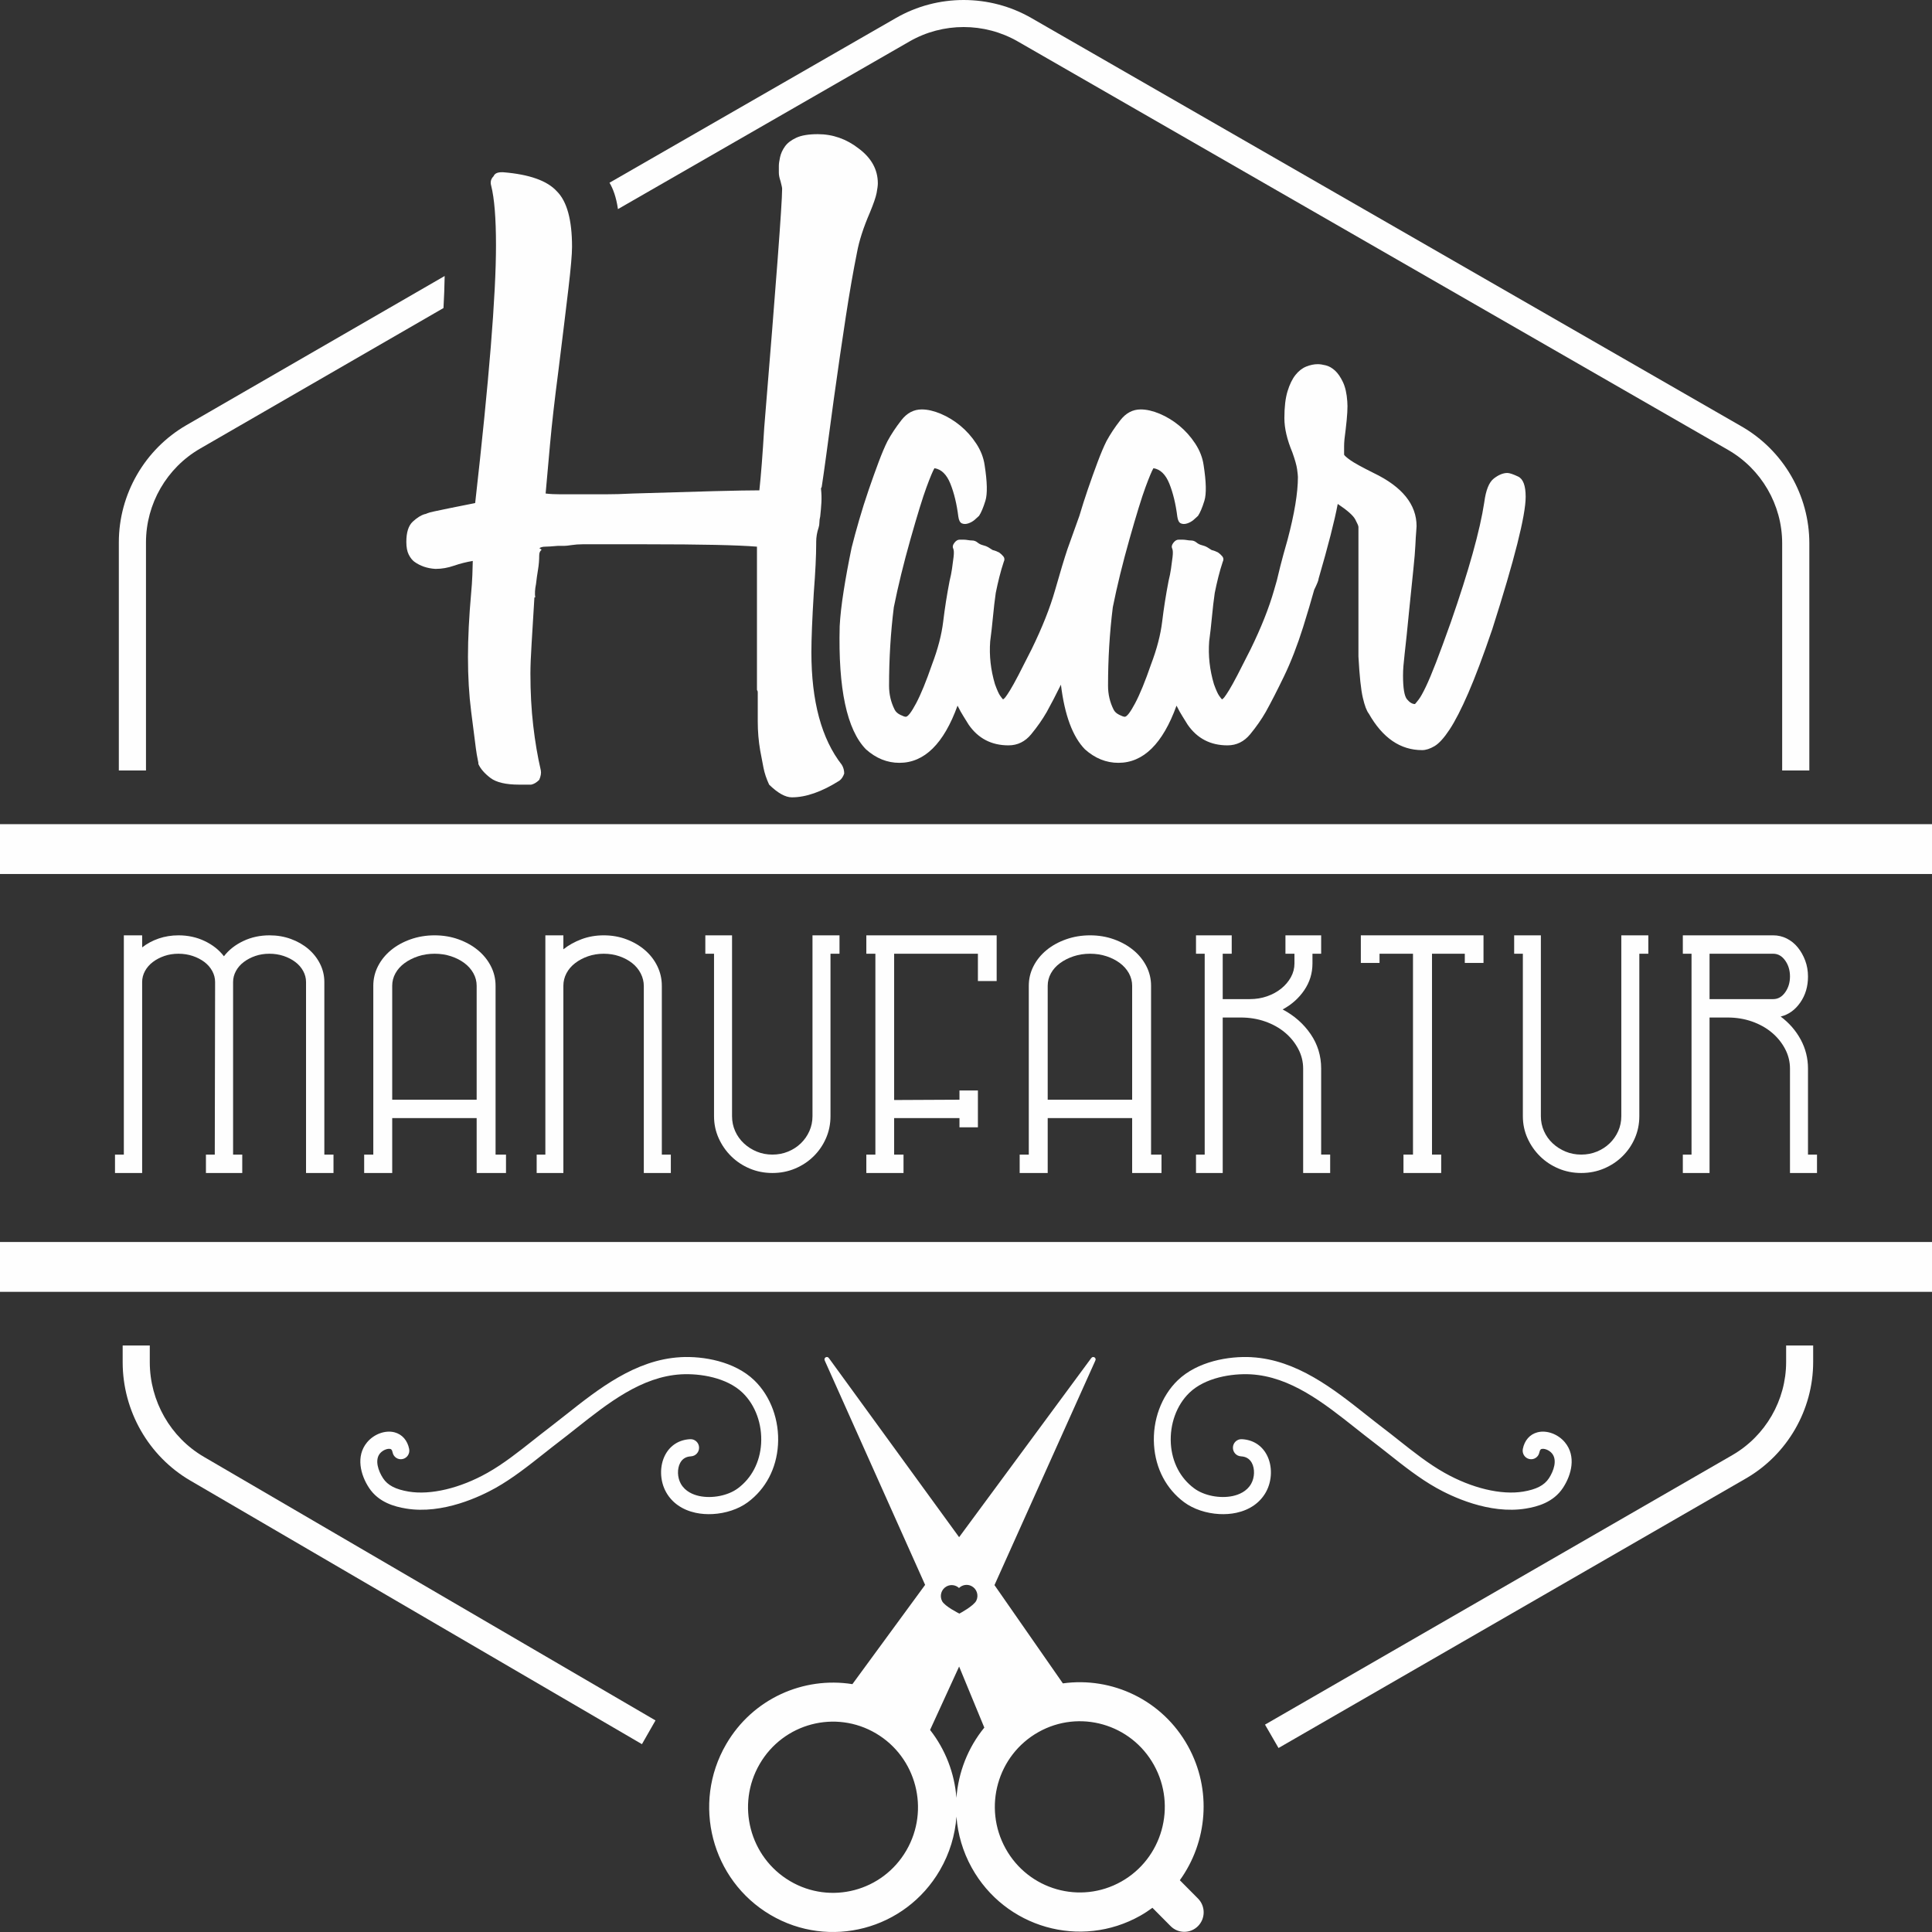
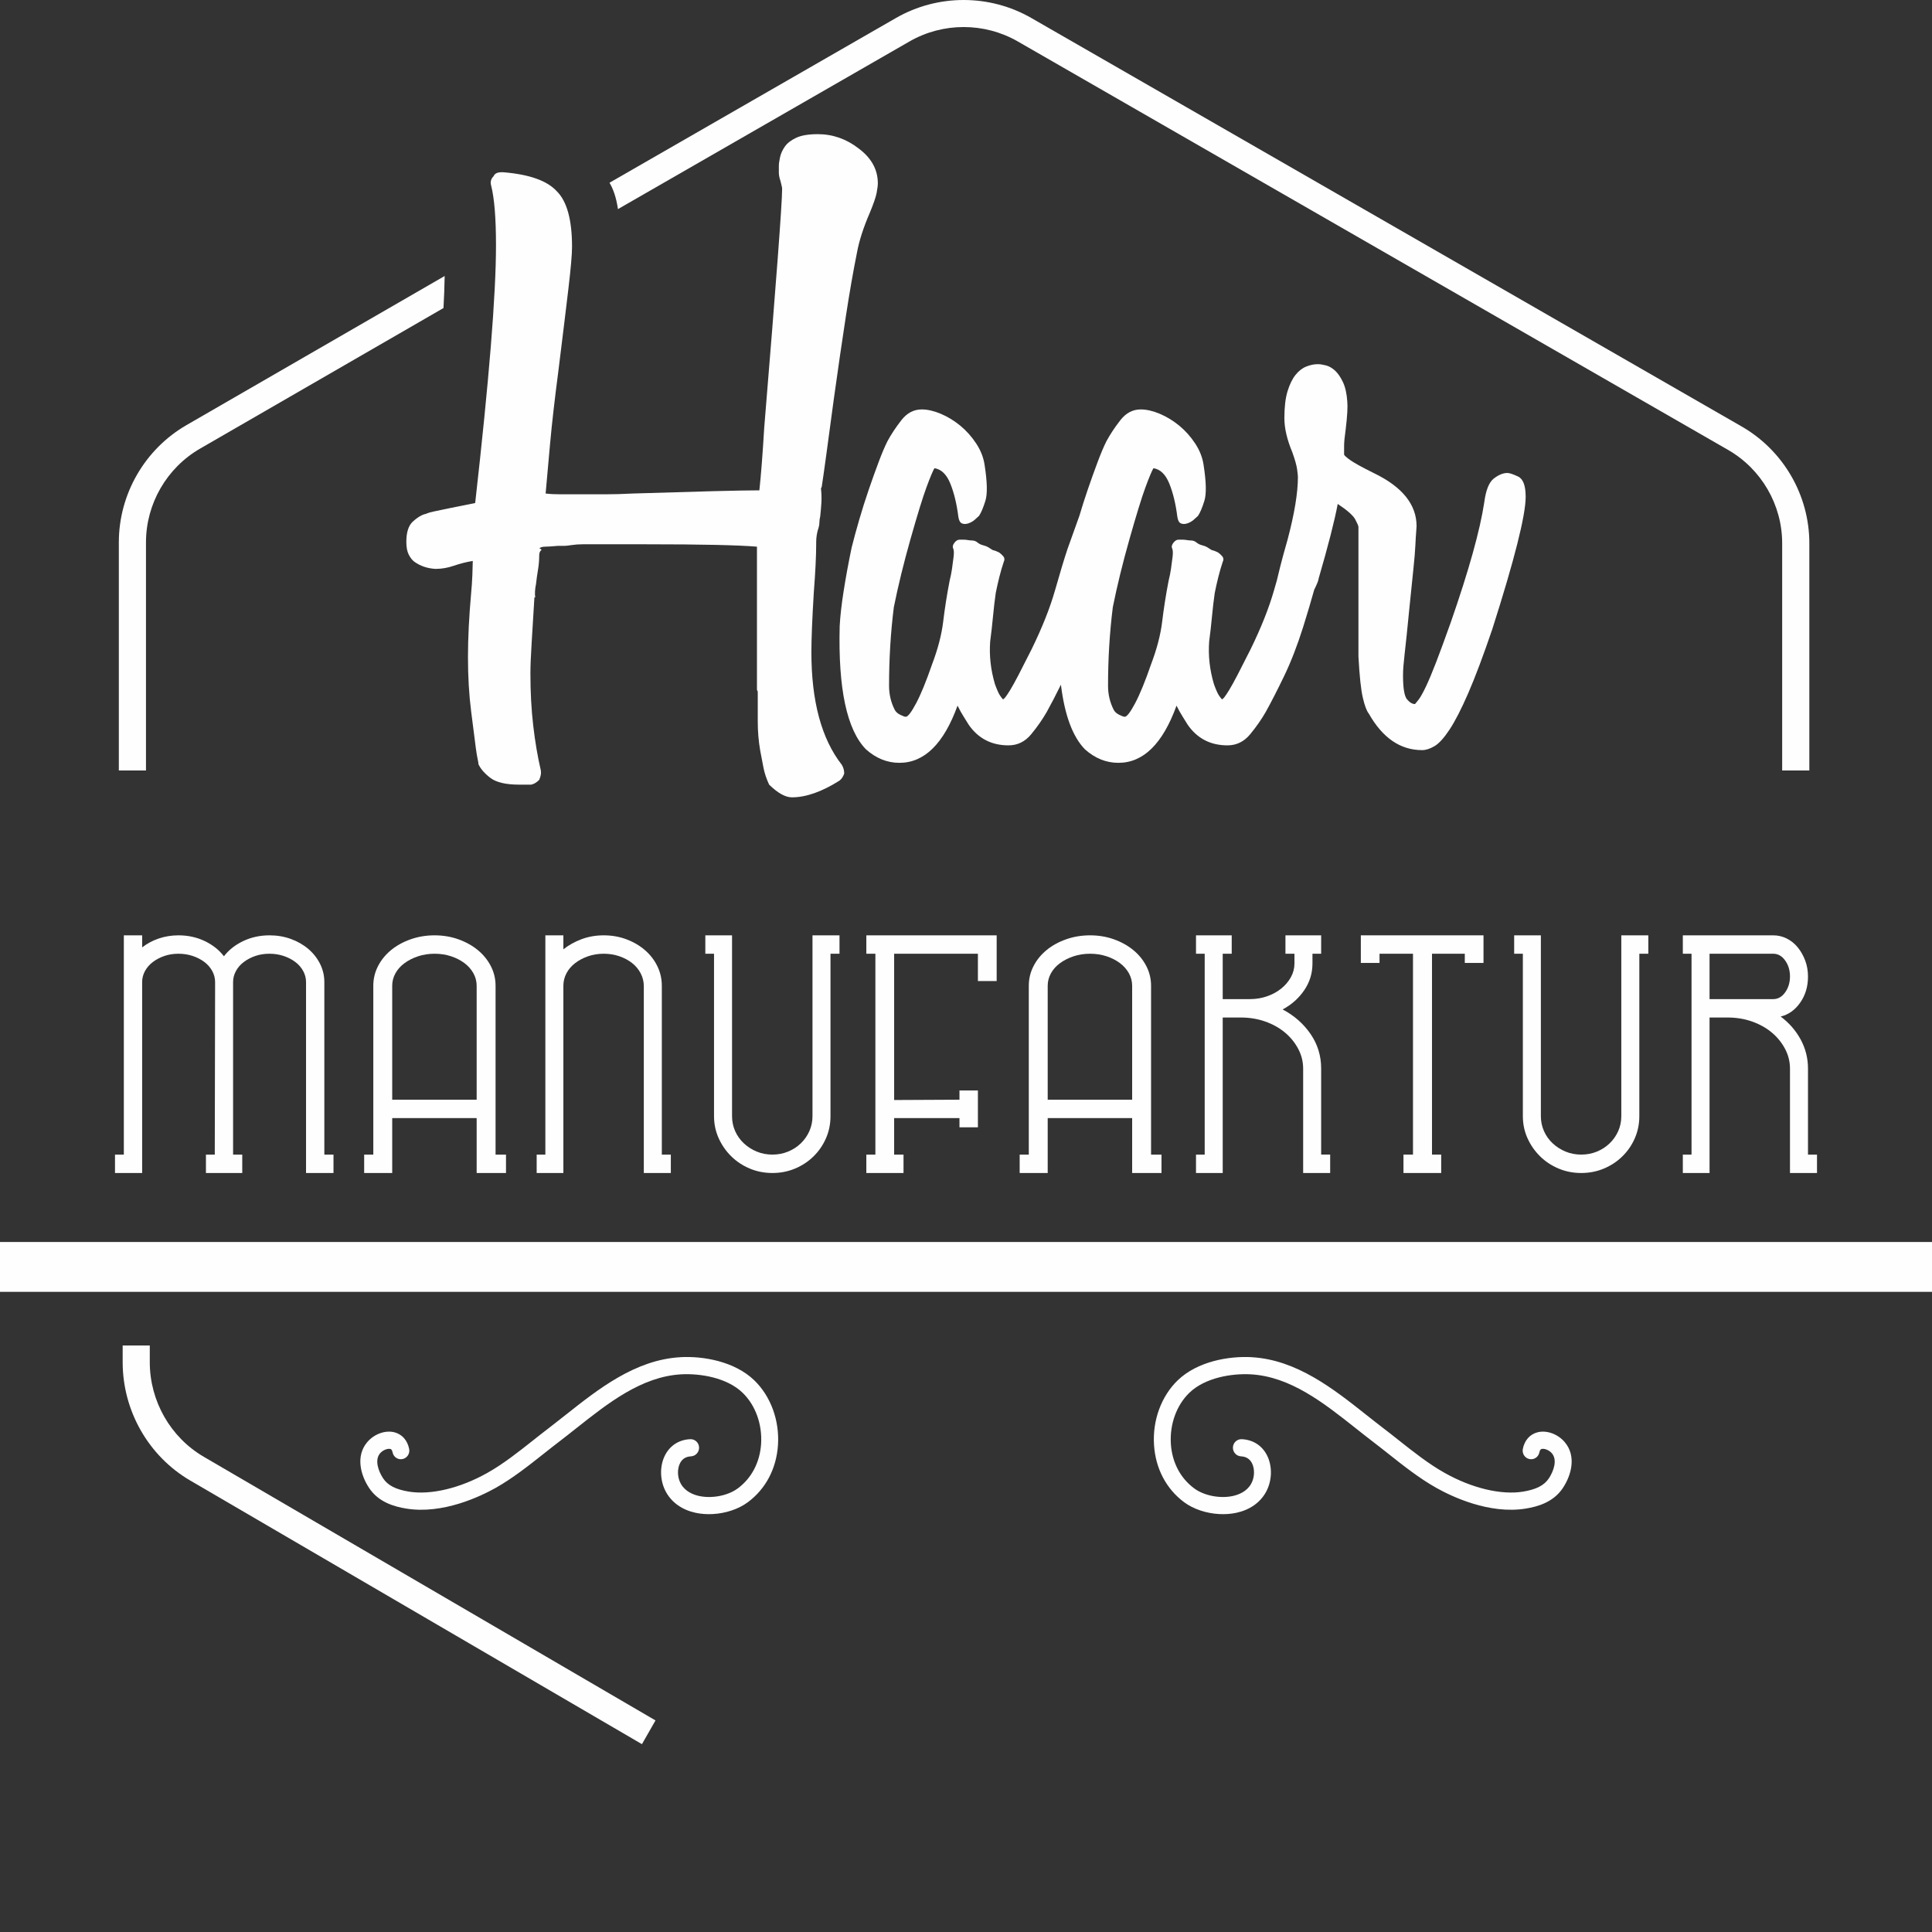
<svg xmlns="http://www.w3.org/2000/svg" xmlns:xlink="http://www.w3.org/1999/xlink" width="504px" height="504px" viewBox="0 0 504 504" version="1.1">
  <rect x="0" y="0" width="504" height="504" fill="#333333" stroke="none" />
  <desc>Created with Lunacy</desc>
  <defs>
    <path d="M0 504L504 504L504 0L0 0L0 504Z" id="path_1" />
    <clipPath id="mask_1">
      <use xlink:href="#path_1" />
    </clipPath>
  </defs>
  <g id="Group-33">
    <path d="M54.611 19.12L54.611 12.168C54.611 10.513 54.239 8.939 53.497 7.449C52.753 5.959 51.733 4.664 50.44 3.559C49.146 2.456 47.629 1.587 45.893 0.952C44.158 0.317 42.3 0 40.316 0C37.837 0 35.551 0.495 33.457 1.489C31.366 2.484 29.684 3.807 28.418 5.462C27.155 3.807 25.482 2.484 23.394 1.489C21.309 0.495 19.03 0 16.561 0C14.749 0 13.034 0.277 11.412 0.826C9.794 1.38 8.354 2.152 7.09 3.145L7.082 0L2.306 0L2.306 12.168L2.306 18.376L2.306 57.198L0 57.198L0 62L7.082 62L7.082 18.376L7.082 12.168C7.082 11.174 7.33 10.222 7.824 9.312C8.319 8.401 9.005 7.615 9.884 6.952C10.763 6.291 11.764 5.766 12.891 5.38C14.017 4.994 15.24 4.8 16.557 4.8C17.873 4.8 19.111 4.994 20.263 5.38C21.418 5.766 22.431 6.291 23.312 6.952C24.189 7.615 24.877 8.401 25.371 9.312C25.864 10.222 26.111 11.174 26.111 12.168L26.111 14.32L26.028 57.198L23.722 57.198L23.722 62L33.196 62L33.196 57.198L30.807 57.198L30.807 18.376L30.807 12.168C30.807 11.174 31.054 10.222 31.548 9.312C32.041 8.401 32.727 7.615 33.608 6.952C34.485 6.291 35.488 5.766 36.614 5.38C37.739 4.994 38.961 4.8 40.279 4.8C41.598 4.8 42.833 4.994 43.987 5.38C45.139 5.766 46.155 6.291 47.034 6.952C47.912 7.615 48.598 8.401 49.093 9.312C49.587 10.222 49.835 11.174 49.835 12.168L49.835 19.12L49.835 62L57 62L57 57.198L54.611 57.198L54.611 19.12Z" transform="translate(30 244)" id="Fill-1" fill="#FEFEFE" stroke="none" />
    <path d="M34.278 18.459L34.278 57.198L37 57.198L37 62L29.346 62L29.346 47.68L7.316 47.68L7.316 62L0 62L0 57.198L2.382 57.198L2.382 13.16C2.382 11.339 2.793 9.63 3.615 8.029C4.438 6.429 5.571 5.036 7.019 3.848C8.464 2.661 10.165 1.724 12.121 1.035C14.077 0.346 16.162 0 18.373 0C20.585 0 22.653 0.346 24.582 1.035C26.509 1.724 28.198 2.661 29.643 3.848C31.088 5.036 32.222 6.429 33.044 8.029C33.867 9.63 34.278 11.339 34.278 13.16L34.278 18.459ZM29.346 19.949L29.346 13.16C29.346 12.002 29.062 10.913 28.495 9.89C27.928 8.87 27.147 7.987 26.156 7.243C25.164 6.498 24.001 5.905 22.668 5.462C21.335 5.022 19.904 4.8 18.373 4.8C16.841 4.8 15.411 5.022 14.077 5.462C12.744 5.905 11.569 6.498 10.547 7.243C9.527 7.987 8.732 8.87 8.167 9.89C7.598 10.913 7.316 12.002 7.316 13.16L7.316 42.878L29.346 42.878L29.346 19.949Z" transform="translate(95 244)" id="Fill-3" fill="#FEFEFE" fill-rule="evenodd" stroke="none" />
    <path d="M32.65 14.237L32.65 13.16C32.65 11.339 32.255 9.63 31.475 8.029C30.691 6.428 29.612 5.036 28.233 3.848C26.856 2.661 25.248 1.724 23.412 1.035C21.577 0.346 19.605 0 17.498 0C15.445 0 13.529 0.331 11.747 0.992C9.964 1.655 8.371 2.538 6.967 3.642L6.967 0L2.269 0L2.269 57.198L0 57.198L0 62L6.967 62L6.967 13.16C6.967 12.002 7.237 10.913 7.777 9.89C8.318 8.87 9.073 7.986 10.046 7.243C11.018 6.498 12.138 5.905 13.408 5.462C14.677 5.022 16.041 4.8 17.498 4.8C18.958 4.8 20.321 5.022 21.592 5.462C22.858 5.905 23.966 6.498 24.912 7.243C25.857 7.986 26.6 8.886 27.141 9.933C27.679 10.982 27.95 12.085 27.95 13.243L27.95 14.32L27.95 62L35 62L35 57.198L32.65 57.198L32.65 14.237Z" transform="translate(140 244)" id="Fill-5" fill="#FEFEFE" stroke="none" />
    <path d="M27.953 4.8L27.953 47.182C27.953 48.562 27.681 49.86 27.141 51.073C26.602 52.287 25.858 53.348 24.915 54.26C23.969 55.171 22.862 55.888 21.591 56.412C20.321 56.938 18.959 57.198 17.502 57.198C16.042 57.198 14.679 56.938 13.409 56.412C12.139 55.888 11.02 55.171 10.046 54.26C9.075 53.348 8.318 52.287 7.78 51.073C7.238 49.86 6.969 48.562 6.969 47.182L6.969 4.8L6.969 0L0 0L0 4.8L2.269 4.8L2.269 47.182C2.269 49.224 2.675 51.143 3.486 52.936C4.295 54.729 5.388 56.303 6.767 57.653C8.144 59.007 9.749 60.068 11.587 60.84C13.423 61.614 15.395 62 17.502 62C19.607 62 21.578 61.614 23.416 60.84C25.251 60.068 26.858 59.007 28.235 57.653C29.612 56.303 30.691 54.729 31.475 52.936C32.259 51.143 32.65 49.224 32.65 47.182L32.65 4.8L35 4.8L35 0L27.953 0L27.953 4.8Z" transform="translate(184 244)" id="Fill-7" fill="#FEFEFE" stroke="none" />
    <path d="M0 4.8L2.362 4.8L2.362 57.198L0 57.198L0 62L9.701 62L9.701 57.198L7.254 57.198L7.254 47.679L24.297 47.679L24.297 50.08L29.106 50.08L29.106 40.477L24.297 40.477L24.297 42.878L7.254 42.961L7.254 4.8L29.106 4.8L29.106 11.92L34 11.92L34 4.8L34 0L0 0L0 4.8Z" transform="translate(226 244)" id="Fill-9" fill="#FEFEFE" stroke="none" />
    <path d="M34.278 18.459L34.278 57.198L37 57.198L37 62L29.344 62L29.344 47.68L7.314 47.68L7.314 62L0 62L0 57.198L2.381 57.198L2.381 13.16C2.381 11.339 2.793 9.63 3.614 8.029C4.435 6.429 5.571 5.036 7.016 3.848C8.461 2.661 10.165 1.724 12.121 1.035C14.078 0.346 16.159 0 18.371 0C20.583 0 22.653 0.346 24.58 1.035C26.507 1.724 28.196 2.661 29.641 3.848C31.088 5.036 32.222 6.429 33.044 8.029C33.865 9.63 34.278 11.339 34.278 13.16L34.278 18.459ZM29.344 19.949L29.344 13.16C29.344 12.002 29.06 10.913 28.495 9.89C27.925 8.87 27.147 7.987 26.154 7.243C25.161 6.498 23.999 5.905 22.667 5.462C21.335 5.022 19.903 4.8 18.371 4.8C16.841 4.8 15.408 5.022 14.078 5.462C12.744 5.905 11.567 6.498 10.546 7.243C9.525 7.987 8.731 8.87 8.165 9.89C7.598 10.913 7.314 12.002 7.314 13.16L7.314 42.878L29.344 42.878L29.344 19.949Z" transform="translate(266 244)" id="Fill-11" fill="#FEFEFE" fill-rule="evenodd" stroke="none" />
    <path d="M32.65 34.742C32.65 31.43 31.732 28.432 29.897 25.755C28.059 23.077 25.629 20.934 22.604 19.332C24.951 18.069 26.833 16.39 28.253 14.296C29.672 12.204 30.381 9.892 30.381 7.36L30.381 4.8L32.65 4.8L32.65 0L23.334 0L23.334 4.8L25.684 4.8L25.684 7.348C25.684 8.609 25.371 9.801 24.752 10.925C24.128 12.049 23.292 13.035 22.239 13.884C21.186 14.734 19.956 15.405 18.553 15.899C17.149 16.392 15.637 16.638 14.016 16.638L6.969 16.638L6.969 4.8L9.317 4.8L9.317 0L0 0L0 4.8L2.269 4.8L2.269 57.198L0 57.198L0 62L6.969 62L6.969 21.438L11.667 21.438C13.937 21.438 16.055 21.784 18.026 22.473C19.997 23.164 21.713 24.116 23.171 25.328C24.63 26.543 25.79 27.966 26.654 29.593C27.519 31.221 27.953 32.945 27.953 34.766L27.953 62L35 62L35 57.194L32.65 57.194L32.65 34.742Z" transform="translate(312 244)" id="Fill-13" fill="#FEFEFE" stroke="none" />
    <path d="M0 7.201L4.878 7.201L4.878 4.8L13.606 4.8L13.606 57.198L11.124 57.198L11.124 62L20.963 62L20.963 57.198L18.566 57.198L18.566 4.8L27.122 4.8L27.122 7.201L32 7.201L32 0L0 0L0 7.201Z" transform="translate(355 244)" id="Fill-15" fill="#FEFEFE" stroke="none" />
    <path d="M27.95 4.8L27.95 47.182C27.95 48.562 27.679 49.86 27.142 51.073C26.599 52.287 25.858 53.348 24.912 54.26C23.967 55.171 22.859 55.888 21.591 56.412C20.322 56.938 18.959 57.198 17.499 57.198C16.042 57.198 14.676 56.938 13.409 56.412C12.139 55.888 11.017 55.171 10.046 54.26C9.072 53.348 8.317 52.287 7.777 51.073C7.237 49.86 6.966 48.562 6.966 47.182L6.966 4.8L6.966 0L0 0L0 4.8L2.268 4.8L2.268 47.182C2.268 49.224 2.674 51.143 3.482 52.936C4.294 54.729 5.387 56.303 6.764 57.653C8.14 59.007 9.75 60.068 11.585 60.84C13.42 61.614 15.392 62 17.499 62C19.605 62 21.578 61.614 23.413 60.84C25.248 60.068 26.857 59.007 28.233 57.653C29.612 56.303 30.693 54.729 31.475 52.936C32.257 51.143 32.65 49.224 32.65 47.182L32.65 4.8L35 4.8L35 0L27.95 0L27.95 4.8Z" transform="translate(395 244)" id="Fill-17" fill="#FEFEFE" stroke="none" />
    <path d="M32.65 34.764L32.65 57.198L35 57.198L35 62L27.952 62L27.952 34.766C27.952 32.945 27.52 31.221 26.655 29.593C25.791 27.965 24.629 26.543 23.172 25.328C21.714 24.116 19.997 23.164 18.027 22.473C16.055 21.784 13.937 21.438 11.668 21.438L6.968 21.438L6.968 62L0 62L0 57.198L2.269 57.198L2.269 4.8L0 4.8L0 0L23.578 0C24.82 0 25.995 0.277 27.103 0.826C28.208 1.38 29.168 2.152 29.979 3.145C30.787 4.139 31.436 5.283 31.923 6.578C32.408 7.876 32.65 9.27 32.65 10.758C32.65 13.352 31.976 15.613 30.625 17.546C29.274 19.476 27.573 20.69 25.522 21.187C27.735 22.843 29.478 24.843 30.748 27.19C32.015 29.535 32.65 32.06 32.65 34.764ZM20.985 16.638L23.578 16.638C24.82 16.638 25.858 16.048 26.697 14.87C27.533 13.692 27.952 12.309 27.952 10.719C27.952 9.131 27.533 7.746 26.697 6.568C25.858 5.39 24.82 4.8 23.578 4.8L6.968 4.8L6.968 16.638L20.985 16.638Z" transform="translate(439 244)" id="Fill-19" fill="#FEFEFE" fill-rule="evenodd" stroke="none" />
    <path d="M0 504L504 504L504 0L0 0L0 504Z" id="Clip-22" fill="none" stroke="none" />
    <g clip-path="url(#mask_1)">
-       <path d="M0 13L504 13L504 0L0 0L0 13Z" transform="translate(0 215)" id="Fill-21" fill="#FEFEFE" stroke="none" />
      <path d="M0 13L504 13L504 0L0 0L0 13Z" transform="translate(0 324)" id="Fill-23" fill="#FEFEFE" stroke="none" />
-       <path d="M124.89 101.481C131.237 112.922 129.962 126.547 122.781 136.494L127.52 141.268C129.493 143.255 129.493 146.477 127.52 148.464C125.547 150.451 122.349 150.451 120.376 148.464L115.635 143.688C114.621 144.427 113.568 145.129 112.449 145.759C96.876 154.525 77.197 148.913 68.494 133.225C66.143 128.988 64.859 124.45 64.511 119.912C64.161 124.695 62.752 129.472 60.183 133.893C51.171 149.403 31.385 154.616 15.989 145.537C0.593 136.459 -4.583 116.526 4.431 101.017C11.348 89.112 24.611 83.306 37.366 85.341L56.123 59.735L56.335 59.445L30.173 0.975L30.18 0.973L30.187 0.963C30.123 0.865 30.077 0.755 30.077 0.628C30.077 0.281 30.356 0 30.701 0C30.929 0 31.118 0.128 31.227 0.31L31.237 0.306L31.243 0.307L65.182 46.975L65.203 47.007L65.225 46.975L99.653 0.307L99.659 0.306L99.669 0.31C99.779 0.128 99.968 0 100.195 0C100.539 0 100.819 0.281 100.819 0.628C100.819 0.755 100.771 0.865 100.709 0.963C100.71 0.964 100.717 0.973 100.717 0.973L100.722 0.975L74.43 59.505L92.272 85.143C105.065 83.366 118.21 89.438 124.89 101.481ZM65.18 60.258C64.324 59.472 63.047 59.257 61.962 59.828C60.575 60.558 60.036 62.283 60.761 63.681C61.484 65.074 65.268 66.938 65.268 66.938L65.27 66.938L65.27 66.938C65.293 66.93 69.018 64.959 69.698 63.544C70.38 62.125 69.791 60.417 68.383 59.73C67.281 59.193 66.01 59.446 65.18 60.258ZM64.504 115C64.009 108.597 61.64 102.404 57.627 97.288L65.206 80.75L71.778 96.679C67.503 101.909 64.999 108.34 64.504 115ZM77.341 128.245C83.312 139.012 96.818 142.863 107.505 136.847C118.193 130.831 122.015 117.227 116.043 106.46C110.072 95.694 96.566 91.843 85.879 97.859C75.192 103.875 71.369 117.48 77.341 128.245ZM51.437 128.736C45.252 139.38 31.674 142.958 21.109 136.727C10.543 130.497 6.991 116.818 13.177 106.175C19.361 95.531 32.94 91.953 43.505 98.184C54.072 104.414 57.623 118.093 51.437 128.736Z" transform="translate(185 354)" id="Fill-24" fill="#FEFEFE" fill-rule="evenodd" stroke="none" />
-       <path d="M135.947 0L135.947 4.293C135.947 14.29 130.563 23.606 121.895 28.606L0 98.901L3.527 105L125.421 34.706C136.264 28.453 143 16.799 143 4.293L143 0L135.947 0Z" transform="translate(330 351)" id="Fill-25" fill="#FEFEFE" stroke="none" />
      <path d="M7.073 4.358L7.073 0L0 0L0 4.358C0 17.051 6.755 28.88 17.63 35.227L135.463 104L139 97.808L21.167 29.036C12.473 23.961 7.073 14.505 7.073 4.358" transform="translate(32 351)" id="Fill-26" fill="#FEFEFE" stroke="none" />
      <path d="M101.08 37.889C105.757 34.42 108.561 29.101 108.953 22.921C109.364 16.509 107.042 10.21 102.765 6.079C97.632 1.137 89.472 -0.279 83.525 0.043C83.508 0.043 83.481 0.053 83.481 0.053C71.732 0.715 62.103 8.346 53.602 15.072C52.137 16.228 50.691 17.375 49.259 18.473C47.92 19.488 46.571 20.558 45.209 21.632C41.325 24.708 37.312 27.89 33.174 30.212C26.049 34.234 18.366 36.062 12.626 35.114C9.198 34.542 7.13 33.468 5.929 31.632C4.67 29.713 3.702 26.866 5.126 25.152C5.88 24.245 7.161 23.814 7.827 23.991C7.979 24.032 8.259 24.104 8.411 24.87C8.643 26.086 9.805 26.875 11.001 26.625C12.197 26.385 12.975 25.206 12.738 23.991C12.295 21.756 10.911 20.173 8.93 19.651C6.51 19.016 3.559 20.096 1.755 22.264C-1.24 25.873 0.051 30.756 2.26 34.121C4.769 37.948 8.97 39.046 11.915 39.532C21.549 41.132 31.491 36.288 35.318 34.135C39.75 31.64 43.901 28.349 47.924 25.166C49.263 24.109 50.584 23.056 51.907 22.05C53.365 20.939 54.835 19.778 56.312 18.603C64.692 11.97 73.365 5.113 83.713 4.519C88.624 4.256 95.597 5.349 99.72 9.326C103.069 12.555 104.865 17.525 104.552 22.626C104.239 27.46 102.078 31.596 98.48 34.266C95.918 36.17 91.775 36.987 88.392 36.262C86.846 35.926 84.758 35.1 83.615 33.078C82.687 31.442 82.615 29.156 83.437 27.628C84.007 26.562 84.945 25.982 86.24 25.918C86.24 25.909 86.258 25.909 86.275 25.909C87.489 25.845 88.419 24.798 88.365 23.573C88.312 22.336 87.276 21.379 86.062 21.442L85.99 21.442C83.168 21.597 80.883 23.025 79.561 25.483C78.007 28.372 78.097 32.326 79.793 35.314C81.347 38.048 83.998 39.894 87.481 40.647C88.909 40.955 90.436 41.054 91.936 40.973C95.293 40.792 98.633 39.699 101.08 37.889" transform="translate(94 354)" id="Fill-27" fill="#FEFEFE" stroke="none" />
      <path d="M29.206 35.314C30.902 32.326 30.991 28.371 29.438 25.483C28.117 23.025 25.831 21.597 23 21.442L22.939 21.442C21.724 21.379 20.689 22.336 20.634 23.574C20.582 24.798 21.51 25.845 22.716 25.909C22.742 25.909 22.752 25.909 22.76 25.918C24.046 25.982 24.982 26.562 25.564 27.627C26.385 29.156 26.313 31.442 25.385 33.078C24.242 35.1 22.153 35.926 20.599 36.261C17.224 36.987 13.082 36.17 10.519 34.266C6.913 31.596 4.75 27.46 4.439 22.626C4.127 17.524 5.929 12.555 9.278 9.326C13.403 5.349 20.376 4.256 25.278 4.519C35.652 5.113 44.304 11.97 52.688 18.603C54.169 19.778 55.635 20.939 57.089 22.05C58.411 23.056 59.732 24.109 61.081 25.166C65.098 28.349 69.249 31.64 73.688 34.135C77.508 36.288 87.454 41.131 97.079 39.532C100.026 39.046 104.231 37.948 106.739 34.121C108.954 30.756 110.239 25.873 107.239 22.264C105.435 20.096 102.489 19.016 100.061 19.651C98.078 20.173 96.695 21.755 96.258 23.991C96.025 25.206 96.793 26.385 97.99 26.625C99.195 26.875 100.347 26.086 100.579 24.87C100.74 24.104 101.017 24.032 101.168 23.991C101.838 23.814 103.114 24.245 103.865 25.152C105.293 26.866 104.328 29.713 103.069 31.632C101.864 33.468 99.801 34.542 96.365 35.114C90.633 36.062 82.954 34.234 75.829 30.212C71.686 27.89 67.669 24.708 63.786 21.632C62.437 20.558 61.081 19.488 59.741 18.473C58.304 17.375 56.857 16.228 55.393 15.072C46.903 8.346 37.259 0.715 25.528 0.053C25.51 0.053 25.492 0.044 25.492 0.044C19.527 -0.279 11.367 1.137 6.233 6.08C1.957 10.21 -0.365 16.509 0.047 22.921C0.44 29.101 3.242 34.421 7.912 37.889C10.358 39.699 13.705 40.791 17.054 40.973C18.58 41.054 20.081 40.955 21.51 40.647C24.991 39.894 27.653 38.048 29.206 35.314" transform="translate(301 354)" id="Fill-28" fill="#FEFEFE" stroke="none" />
      <path d="M85 0L17.655 38.894C6.765 45.184 0 56.903 0 69.483L0 129L7.083 129L7.083 69.483C7.083 59.427 12.49 50.058 21.196 45.03L84.692 8.359C84.842 5.654 84.959 2.792 85 0" transform="translate(31 72)" id="Fill-29" fill="#FEFEFE" stroke="none" />
      <path d="M295.339 111.251L110.046 4.697C99.15 -1.565 85.62 -1.566 74.724 4.698L0 47.669C0.921 49.212 1.757 51.417 2.204 54.55L78.267 10.809C86.976 5.805 97.794 5.803 106.503 10.809L291.796 117.362C300.505 122.37 305.914 131.701 305.914 141.717L305.914 201L313 201L313 141.717C313 129.188 306.232 117.514 295.339 111.251" transform="translate(159 0)" id="Fill-30" fill="#FEFEFE" stroke="none" />
      <path d="M117.988 3.725C114.784 1.241 111.234 0 107.338 0C104.94 0 103.07 0.31 101.729 0.931C100.388 1.552 99.399 2.312 98.767 3.208C98.13 4.106 97.706 5.037 97.494 6.001C97.282 6.968 97.177 7.728 97.177 8.278L97.177 10.037C97.177 10.658 97.318 11.382 97.602 12.209C97.882 13.316 98.026 13.937 98.026 14.072L98.026 14.486C98.026 16.281 97.637 22.35 96.861 32.697C96.084 43.043 94.916 57.668 93.363 76.567C92.938 83.603 92.518 89.055 92.094 92.915C89.725 92.915 85.828 92.986 80.399 93.122C74.97 93.261 67.87 93.468 59.099 93.743C56.453 93.882 54.014 93.95 51.79 93.95L45.525 93.95L40.303 93.95C38.771 93.95 37.448 93.882 36.336 93.743C36.613 90.571 36.995 86.293 37.485 80.913C37.971 75.532 38.702 69.117 39.677 61.668C40.79 52.702 41.661 45.562 42.288 40.25C42.914 34.94 43.227 31.319 43.227 29.385C43.227 22.35 41.903 17.522 39.26 14.9C36.754 12.142 32.088 10.486 25.268 9.933L24.851 9.933C23.735 9.933 23.04 10.279 22.763 10.968C22.064 11.659 21.855 12.488 22.136 13.451C22.971 16.762 23.389 21.936 23.389 28.971C23.389 35.458 22.935 44.285 22.031 55.459C21.125 66.634 19.767 80.224 17.959 96.226C15.176 96.779 12.947 97.228 11.277 97.571C9.606 97.917 8.285 98.192 7.309 98.399C6.337 98.606 5.71 98.78 5.43 98.917C5.152 99.055 4.943 99.123 4.803 99.123C3.831 99.402 2.787 100.054 1.671 101.089C0.558 102.124 0 103.883 0 106.366C0 107.747 0.209 108.849 0.626 109.677C1.045 110.505 1.534 111.126 2.088 111.539C3.621 112.645 5.43 113.266 7.518 113.402L7.727 113.402C9.26 113.402 10.827 113.127 12.425 112.574C14.027 112.024 15.662 111.611 17.333 111.332C17.333 112.024 17.297 113.23 17.228 114.954C17.156 116.681 17.053 118.233 16.915 119.61C16.634 122.786 16.425 125.75 16.288 128.508C16.148 131.27 16.08 133.888 16.08 136.371C16.08 138.995 16.148 141.478 16.288 143.822C16.425 146.169 16.634 148.446 16.915 150.651C17.333 153.826 17.646 156.273 17.855 157.997C18.064 159.724 18.237 160.998 18.377 161.825C18.514 162.653 18.618 163.203 18.69 163.481C18.759 163.756 18.794 163.962 18.794 164.101L18.794 164.309C19.349 165.55 20.394 166.756 21.927 167.93C23.457 169.101 25.964 169.689 29.445 169.689L32.577 169.689C33.272 169.55 33.967 169.136 34.665 168.447C35.083 167.481 35.221 166.653 35.083 165.964C34.248 162.375 33.586 158.482 33.1 154.273C32.61 150.066 32.369 145.548 32.369 140.717C32.369 138.787 32.473 136.166 32.682 132.854C32.891 129.543 33.132 125.543 33.412 120.852L33.621 120.852C33.481 119.888 33.55 118.714 33.831 117.334C33.967 116.093 34.144 114.85 34.352 113.609C34.561 112.367 34.665 111.126 34.665 109.884C34.665 109.195 34.875 108.714 35.292 108.436C35.011 108.16 34.803 108.021 34.665 108.021C35.083 107.747 35.605 107.608 36.232 107.608C36.858 107.608 37.935 107.54 39.468 107.401L39.886 107.401L41.139 107.401C41.557 107.401 42.216 107.333 43.123 107.193C44.027 107.058 44.967 106.986 45.942 106.986L62.649 106.986C76.849 106.986 86.455 107.193 91.467 107.608L91.467 144.856C91.467 144.996 91.499 145.099 91.572 145.167C91.64 145.238 91.676 145.409 91.676 145.684L91.676 153.238C91.676 155.791 91.888 158.308 92.312 160.79C92.592 162.307 92.877 163.791 93.161 165.24C93.441 166.688 93.938 168.169 94.645 169.689C96.903 171.894 98.884 173 100.581 173C104.248 173 108.382 171.551 112.976 168.654C113.531 168.24 113.948 167.619 114.229 166.792C114.229 165.964 114.021 165.204 113.602 164.516C108.311 157.757 105.667 147.96 105.667 135.13C105.667 131.683 105.876 126.51 106.294 119.61C106.711 114.23 106.92 109.955 106.92 106.78L106.92 106.366C106.92 105.125 107.13 103.883 107.547 102.641C107.684 102.227 107.756 101.781 107.756 101.296C107.756 100.814 107.824 100.296 107.965 99.744C108.102 98.502 108.206 97.296 108.277 96.123C108.346 94.952 108.311 93.743 108.173 92.501C108.173 92.365 108.206 92.262 108.277 92.191C108.346 92.123 108.382 92.019 108.382 91.88C108.66 90.089 109.042 87.399 109.531 83.81C110.017 80.224 110.679 75.325 111.515 69.117C112.627 61.117 113.672 53.943 114.647 47.596C115.619 41.252 116.595 35.665 117.571 30.834C117.848 29.317 118.266 27.698 118.824 25.971C119.378 24.248 120.077 22.421 120.912 20.487C121.884 18.143 122.478 16.42 122.687 15.314C122.896 14.211 123 13.383 123 12.831C123 9.244 121.329 6.208 117.988 3.725" transform="translate(106 35)" id="Fill-31" fill="#FEFEFE" stroke="none" />
      <path d="M135.375 76.239C135.651 81.35 136.031 84.94 136.518 87.011C137.001 89.083 137.52 90.466 138.076 91.154C141.676 97.509 146.314 100.684 151.994 100.684C152.961 100.684 154.035 100.341 155.214 99.649C156.389 98.96 157.706 97.509 159.161 95.299C160.615 93.091 162.242 89.912 164.043 85.769C165.841 81.626 167.919 76.102 170.275 69.195C176.092 50.964 179 39.434 179 34.598C179 31.697 178.341 29.936 177.026 29.314C175.709 28.693 174.774 28.382 174.221 28.382C173.112 28.382 171.937 28.868 170.69 29.833C169.444 30.8 168.613 32.872 168.198 36.048C167.087 43.369 164.179 53.797 159.472 67.33C157.947 71.612 156.668 75.099 155.63 77.792C154.591 80.486 153.688 82.629 152.929 84.215C152.167 85.804 151.543 86.907 151.059 87.53C150.572 88.151 150.261 88.533 150.124 88.668C149.43 88.668 148.738 88.255 148.047 87.426C147.353 86.598 147.008 84.525 147.008 81.211C147.008 80.382 147.041 79.553 147.112 78.725C147.18 77.897 147.284 76.86 147.424 75.617C147.56 74.374 147.736 72.787 147.944 70.852C148.15 68.92 148.392 66.501 148.67 63.601C149.085 59.458 149.43 56.075 149.709 53.45C149.985 50.828 150.158 48.756 150.228 47.234C150.297 45.717 150.365 44.578 150.436 43.816C150.504 43.059 150.54 42.541 150.54 42.263C150.54 36.601 146.801 31.976 139.322 28.382C136.274 26.864 134.265 25.76 133.298 25.068C132.327 24.378 131.772 23.896 131.636 23.618L131.636 21.338C131.636 20.374 131.772 18.924 132.051 16.988C132.467 13.537 132.603 11.119 132.467 9.737C132.327 7.665 131.947 5.976 131.324 4.662C130.701 3.35 130.006 2.35 129.246 1.657C128.484 0.968 127.688 0.517 126.858 0.311C126.027 0.103 125.332 0 124.78 0C123.809 0 122.807 0.207 121.768 0.621C120.729 1.036 119.794 1.761 118.964 2.797C118.132 3.833 117.438 5.251 116.887 7.044C116.331 8.84 116.056 11.187 116.056 14.088C116.056 16.713 116.746 19.681 118.132 22.996C118.824 24.932 119.24 26.414 119.38 27.45C119.515 28.485 119.586 29.143 119.586 29.418C119.586 33.561 118.685 39.019 116.887 45.785C116.056 48.685 115.432 50.964 115.017 52.621C114.602 54.274 114.292 55.549 114.084 56.446C113.852 57.243 113.616 58.066 113.367 58.94C112.05 63.569 110.007 68.713 107.24 74.374C105.853 77.138 104.711 79.382 103.811 81.107C102.909 82.836 102.182 84.147 101.63 85.044C101.075 85.943 100.66 86.564 100.384 86.907C100.105 87.254 99.897 87.426 99.761 87.426C99.621 87.29 99.377 86.979 99.033 86.493C98.687 86.011 98.235 85.011 97.683 83.489C96.573 79.761 96.157 76.031 96.437 72.302C96.713 70.231 96.957 68.091 97.164 65.88C97.371 63.673 97.611 61.6 97.892 59.665C98.167 58.286 98.479 56.904 98.826 55.522C99.17 54.143 99.553 52.829 99.968 51.585C100.245 51.036 100.208 50.55 99.864 50.135C99.517 49.72 99.137 49.377 98.722 49.099C98.167 48.824 97.611 48.617 97.06 48.478C96.644 48.203 96.261 47.961 95.918 47.753C95.57 47.545 95.119 47.374 94.568 47.234C94.012 47.099 93.529 46.856 93.113 46.51C92.698 46.166 92.211 45.992 91.659 45.992C91.38 45.992 91.036 45.959 90.62 45.888C90.205 45.82 89.858 45.785 89.581 45.785L88.439 45.785C87.953 45.785 87.504 46.063 87.089 46.613C86.674 47.167 86.569 47.649 86.778 48.063C86.985 48.478 87.017 49.238 86.881 50.343C86.741 51.449 86.602 52.486 86.466 53.45C86.326 54.418 86.118 55.454 85.843 56.558C85.148 60.151 84.596 63.673 84.18 67.123C83.765 70.577 82.794 74.306 81.272 78.31C79.746 82.733 78.363 86.115 77.117 88.462C75.871 90.811 74.969 91.984 74.417 91.984C74.138 91.984 73.653 91.812 72.963 91.465C72.268 91.122 71.785 90.672 71.508 90.119C70.537 88.186 70.054 86.115 70.054 83.904C70.054 76.86 70.469 70.023 71.3 63.395C72.407 57.872 73.861 51.931 75.663 45.577C77.462 39.226 78.847 34.737 79.818 32.111C80.785 29.489 81.48 27.832 81.895 27.139C83.693 27.418 85.079 28.764 86.05 31.179C87.017 33.597 87.711 36.462 88.127 39.777C88.263 40.745 88.575 41.33 89.062 41.538C89.546 41.745 90.101 41.745 90.724 41.538C91.347 41.33 91.899 41.02 92.386 40.605C92.869 40.191 93.249 39.848 93.529 39.569C94.081 38.74 94.635 37.43 95.19 35.633C95.743 33.839 95.674 30.733 94.983 26.311C94.703 24.378 93.977 22.513 92.802 20.717C91.624 18.924 90.237 17.37 88.646 16.055C87.053 14.744 85.356 13.709 83.557 12.948C81.755 12.191 80.094 11.808 78.571 11.808C76.493 11.808 74.728 12.741 73.274 14.605C71.82 16.47 70.606 18.302 69.638 20.096C68.945 21.477 68.184 23.275 67.354 25.482C66.523 27.692 65.656 30.111 64.757 32.733C63.974 35.007 63.257 37.282 62.582 39.555L59.461 48.27C58.63 50.757 57.556 54.314 56.241 58.94C54.924 63.569 52.881 68.713 50.113 74.374C48.727 77.138 47.585 79.382 46.685 81.107C45.782 82.836 45.056 84.147 44.504 85.044C43.949 85.943 43.533 86.564 43.257 86.907C42.979 87.254 42.77 87.426 42.635 87.426C42.495 87.29 42.251 86.979 41.907 86.493C41.56 86.011 41.109 85.011 40.557 83.489C39.447 79.761 39.031 76.031 39.31 72.302C39.587 70.231 39.83 68.091 40.038 65.88C40.245 63.673 40.485 61.6 40.765 59.665C41.041 58.286 41.352 56.904 41.699 55.522C42.044 54.143 42.427 52.829 42.842 51.585C43.118 51.036 43.082 50.55 42.738 50.135C42.391 49.72 42.011 49.377 41.596 49.099C41.041 48.824 40.485 48.617 39.934 48.478C39.518 48.203 39.135 47.961 38.791 47.753C38.444 47.545 37.992 47.374 37.441 47.234C36.886 47.099 36.403 46.856 35.987 46.51C35.571 46.166 35.085 45.992 34.533 45.992C34.254 45.992 33.91 45.959 33.494 45.888C33.078 45.82 32.731 45.785 32.455 45.785L31.313 45.785C30.826 45.785 30.378 46.063 29.962 46.613C29.547 47.167 29.443 47.649 29.651 48.063C29.858 48.478 29.891 49.238 29.754 50.343C29.614 51.449 29.476 52.486 29.339 53.45C29.2 54.418 28.991 55.454 28.716 56.558C28.021 60.151 27.469 63.673 27.054 67.123C26.638 70.577 25.668 74.306 24.146 78.31C22.62 82.733 21.237 86.115 19.991 88.462C18.744 90.811 17.842 91.984 17.29 91.984C17.012 91.984 16.527 91.812 15.836 91.465C15.141 91.122 14.658 90.672 14.382 90.119C13.411 88.186 12.928 86.115 12.928 83.904C12.928 76.86 13.342 70.023 14.174 63.395C15.281 57.872 16.735 51.931 18.536 45.577C20.335 39.226 21.72 34.737 22.692 32.111C23.659 29.489 24.353 27.832 24.769 27.139C26.567 27.418 27.953 28.764 28.923 31.179C29.891 33.597 30.585 36.462 31.001 39.777C31.137 40.745 31.449 41.33 31.936 41.538C32.419 41.745 32.975 41.745 33.597 41.538C34.221 41.33 34.772 41.02 35.259 40.605C35.743 40.191 36.123 39.848 36.403 39.569C36.954 38.74 37.508 37.43 38.064 35.633C38.616 33.839 38.548 30.733 37.856 26.311C37.577 24.378 36.851 22.513 35.675 20.717C34.497 18.924 33.111 17.37 31.52 16.055C29.927 14.744 28.229 13.709 26.43 12.948C24.629 12.191 22.967 11.808 21.445 11.808C19.367 11.808 17.602 12.741 16.148 14.605C14.693 16.47 13.48 18.302 12.512 20.096C11.818 21.477 11.058 23.275 10.227 25.482C9.396 27.692 8.53 30.111 7.63 32.733C6.728 35.358 5.897 37.984 5.138 40.605C4.374 43.23 3.716 45.649 3.164 47.857C2.333 51.864 1.638 55.625 1.087 59.147C0.531 62.669 0.184 65.744 0.048 68.367C-0.368 84.665 1.918 95.369 6.903 100.478C9.532 102.825 12.441 104 15.628 104C22.136 104 27.191 99.027 30.793 89.083C31.345 90.19 31.864 91.122 32.35 91.88C32.835 92.641 33.286 93.366 33.701 94.055C36.194 97.649 39.654 99.442 44.089 99.442C46.442 99.442 48.415 98.477 50.009 96.541C51.6 94.609 52.95 92.676 54.059 90.741C55.159 88.764 56.398 86.377 57.762 83.616C58.732 91.556 60.817 97.186 64.03 100.478C66.659 102.825 69.567 104 72.755 104C79.263 104 84.317 99.027 87.919 89.083C88.472 90.19 88.991 91.122 89.477 91.88C89.961 92.641 90.412 93.366 90.828 94.055C93.321 97.649 96.781 99.442 101.215 99.442C103.568 99.442 105.542 98.477 107.135 96.541C108.726 94.609 110.076 92.676 111.186 90.741C112.569 88.255 114.163 85.147 115.965 81.418C117.763 77.689 119.424 73.41 120.95 68.574C122.046 65.077 123.006 61.839 123.841 58.839C124.598 57.311 124.988 56.332 124.988 55.936C127.481 47.374 129.142 40.884 129.974 36.462C132.467 38.119 133.99 39.465 134.544 40.502C135.096 41.538 135.375 42.194 135.375 42.47L135.375 60.286L135.375 76.239Z" transform="translate(219 95)" id="Fill-32" fill="#FEFEFE" stroke="none" />
    </g>
  </g>
</svg>